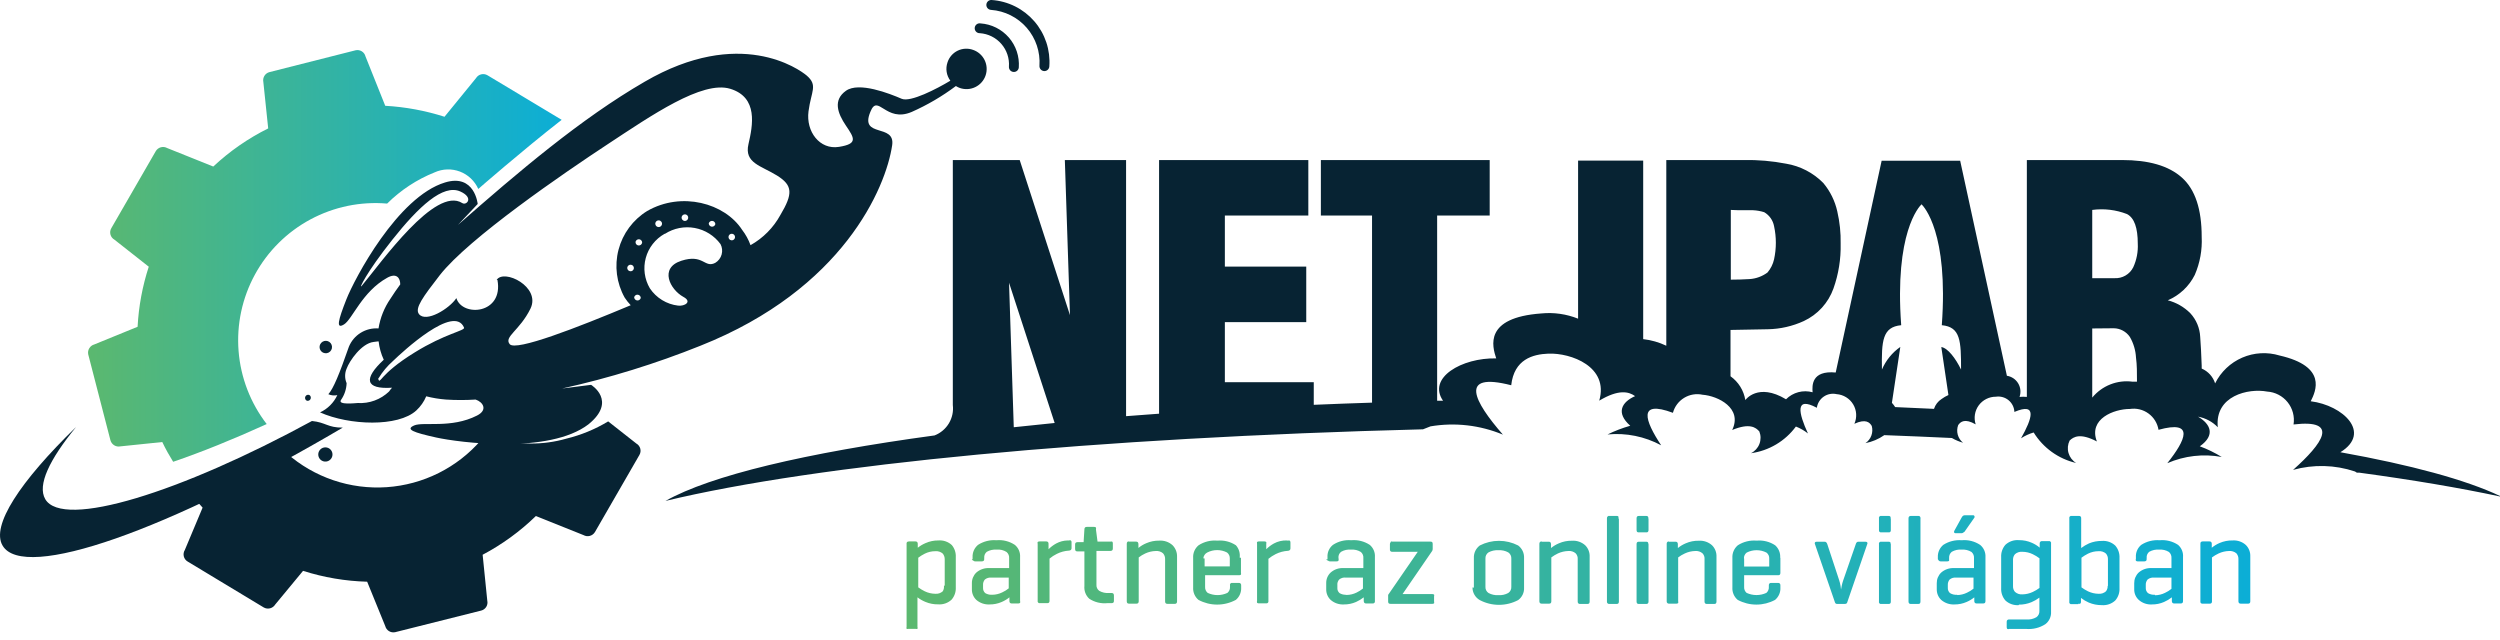
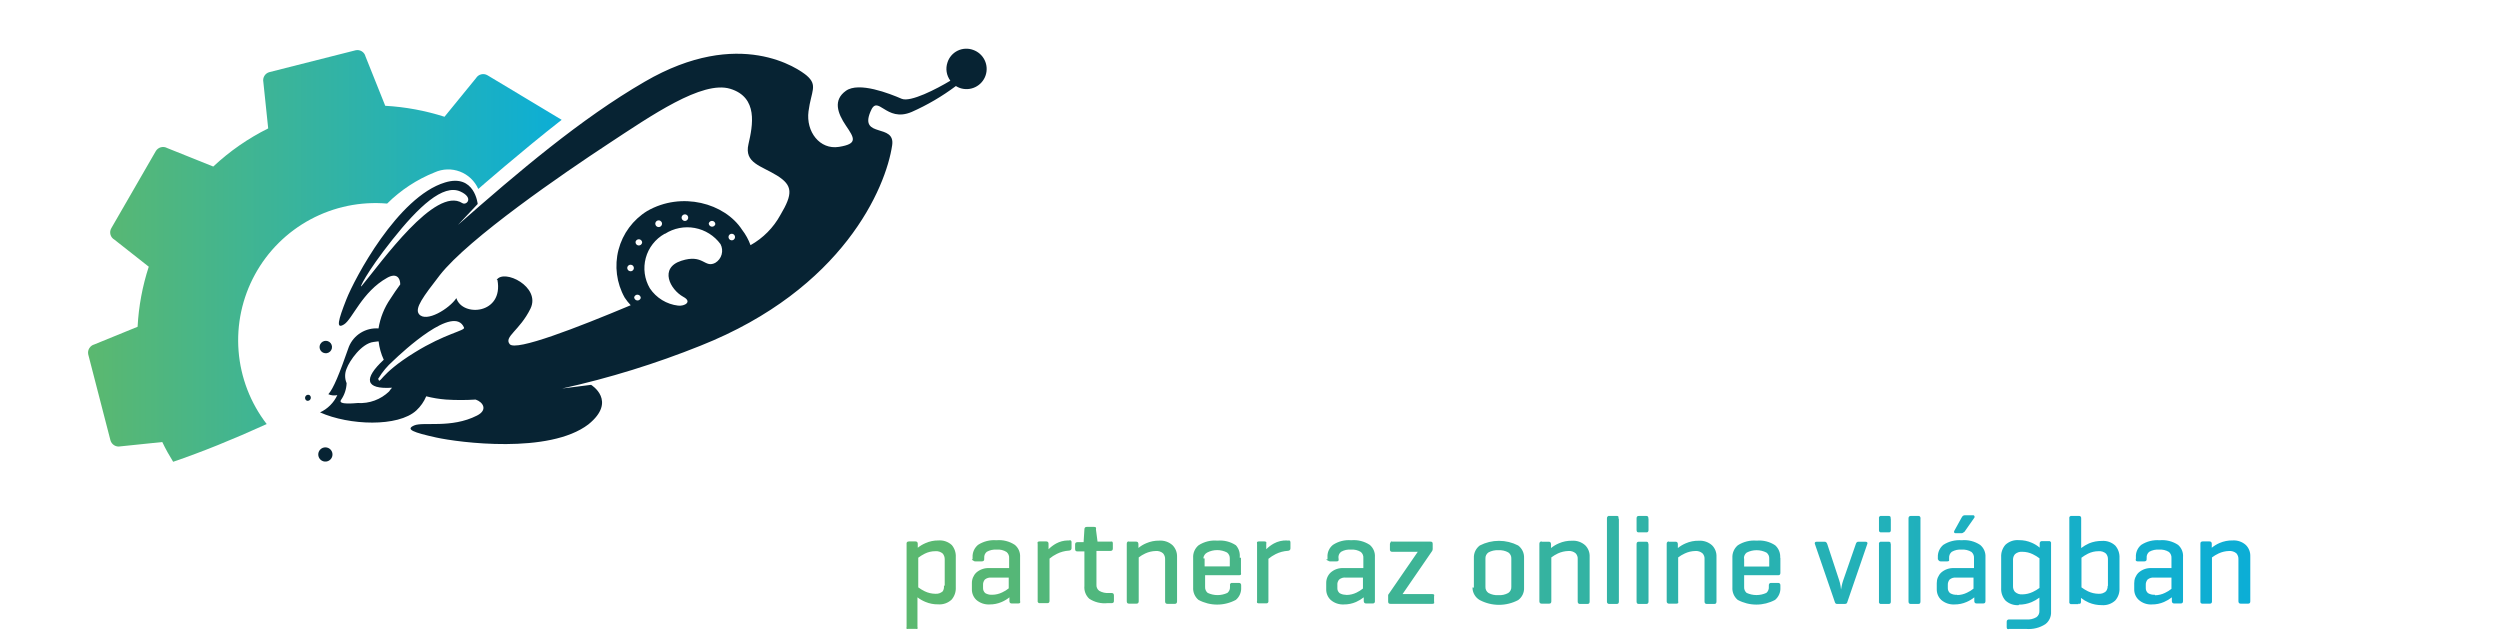
<svg xmlns="http://www.w3.org/2000/svg" width="250" height="64" viewBox="0 0 250 64" fill="none">
-   <path d="M173.081 20.992V27.966C173.7 27.966 174.332 27.946 174.977 27.907C175.616 27.861 176.229 27.635 176.745 27.255C177.071 26.875 177.298 26.42 177.407 25.931C177.644 24.841 177.644 23.712 177.407 22.622C177.353 22.331 177.237 22.055 177.067 21.813C176.896 21.57 176.675 21.368 176.419 21.219C176.054 21.105 175.676 21.039 175.293 21.022C174.859 21.022 174.384 21.022 173.861 21.022L173.081 20.992ZM209.224 20.992V27.818H211.446C211.831 27.839 212.214 27.748 212.547 27.555C212.881 27.362 213.15 27.076 213.323 26.731C213.663 25.993 213.819 25.183 213.778 24.37C213.778 22.78 213.432 21.792 212.701 21.407C211.595 20.978 210.399 20.835 209.224 20.992ZM209.224 32.846V39.76C209.706 39.172 210.33 38.718 211.037 38.44C211.744 38.161 212.511 38.068 213.264 38.17H213.699C213.699 37.281 213.699 36.471 213.6 35.76C213.562 35.033 213.352 34.325 212.987 33.695C212.809 33.431 212.569 33.214 212.289 33.063C212.009 32.911 211.696 32.83 211.377 32.826L209.224 32.846ZM101.377 42.724L105.466 42.299L100.903 28.272L101.377 42.724ZM193.399 40.886C193.53 40.478 193.799 40.129 194.16 39.898C194.372 39.742 194.601 39.61 194.842 39.503L194.13 34.703C194.782 34.801 195.563 35.839 196.106 36.955C196.106 34.08 196.057 32.697 194.18 32.52C194.861 23.264 192.392 20.666 192.155 20.429C191.908 20.666 189.438 23.264 190.12 32.52C188.243 32.697 188.144 34.08 188.194 36.955C188.583 36.044 189.219 35.26 190.031 34.693L189.191 40.284C189.312 40.416 189.421 40.558 189.517 40.709L193.399 40.886ZM250 49.648C245.98 48.789 241.258 47.989 235.934 47.267H235.687L235.499 47.149C233.497 46.477 231.339 46.422 229.306 46.991C232.269 44.353 234.017 41.894 229.355 42.447C229.416 42.055 229.395 41.655 229.293 41.271C229.191 40.888 229.01 40.53 228.762 40.221C228.514 39.911 228.204 39.657 227.852 39.474C227.5 39.291 227.114 39.183 226.718 39.158C224.841 38.802 221.463 39.572 221.779 42.724C221.247 42.173 220.556 41.803 219.803 41.667C221.038 42.388 221.581 43.504 219.981 44.63C220.745 44.913 221.479 45.27 222.174 45.697C220.338 45.358 218.443 45.575 216.731 46.319C218.578 43.998 219.507 41.973 215.852 42.98C215.745 42.326 215.384 41.74 214.848 41.35C214.312 40.959 213.643 40.796 212.987 40.896C211.397 40.896 208.819 41.884 209.688 44.146C208.029 43.277 207.357 43.672 206.962 44.057C206.77 44.445 206.731 44.89 206.852 45.305C206.973 45.72 207.244 46.075 207.614 46.299C206.739 46.096 205.914 45.722 205.185 45.198C204.456 44.674 203.838 44.011 203.366 43.247C202.919 43.379 202.493 43.575 202.102 43.83C203.218 41.854 203.761 40.205 201.44 41.193C201.43 40.967 201.373 40.746 201.272 40.544C201.171 40.343 201.029 40.164 200.855 40.021C200.681 39.877 200.479 39.772 200.261 39.712C200.044 39.652 199.816 39.638 199.593 39.671C199.258 39.669 198.928 39.746 198.629 39.897C198.33 40.047 198.071 40.266 197.873 40.536C197.675 40.806 197.545 41.12 197.492 41.45C197.439 41.78 197.465 42.119 197.568 42.437C196.481 41.815 196.057 42.17 195.82 42.506C195.703 42.814 195.688 43.151 195.775 43.469C195.862 43.786 196.047 44.068 196.304 44.274C195.913 44.163 195.539 44.004 195.187 43.8C192.965 43.692 190.713 43.603 188.431 43.514C187.865 43.91 187.222 44.182 186.544 44.314C186.816 44.13 187.023 43.864 187.137 43.556C187.25 43.248 187.264 42.912 187.176 42.595C186.969 42.239 186.574 41.854 185.438 42.378C185.575 42.068 185.636 41.73 185.615 41.392C185.594 41.054 185.492 40.725 185.317 40.435C185.143 40.145 184.902 39.9 184.613 39.723C184.325 39.545 183.998 39.439 183.66 39.414C183.44 39.364 183.212 39.361 182.99 39.403C182.769 39.446 182.558 39.534 182.373 39.662C182.187 39.79 182.03 39.956 181.911 40.148C181.793 40.34 181.716 40.554 181.684 40.778C179.462 39.592 179.857 41.311 180.795 43.346C180.43 43.057 180.024 42.824 179.59 42.654C179.057 43.377 178.385 43.985 177.613 44.443C176.841 44.901 175.985 45.2 175.096 45.321C175.483 45.131 175.784 44.801 175.94 44.399C176.095 43.996 176.094 43.55 175.935 43.148C175.58 42.733 174.948 42.279 173.219 43C174.276 40.807 171.796 39.592 170.256 39.474C169.624 39.337 168.964 39.449 168.413 39.786C167.861 40.122 167.46 40.657 167.292 41.281C163.736 39.958 164.487 42.062 166.117 44.531C164.476 43.645 162.609 43.267 160.753 43.445C161.483 43.088 162.243 42.797 163.025 42.575C161.553 41.272 162.175 40.205 163.509 39.612C162.877 39.158 161.869 38.901 159.923 40.066C160.911 36.668 157.098 35.276 154.836 35.364C153.285 35.424 151.408 35.928 151.122 38.525C145.808 37.162 147.388 40.136 150.292 43.464C148.005 42.511 145.495 42.223 143.052 42.635L142.301 42.931C109.506 43.771 81.779 46.428 66.547 50.093C71.071 47.544 80.564 45.292 93.455 43.543C94.054 43.311 94.559 42.886 94.889 42.335C95.22 41.784 95.359 41.139 95.282 40.501V16.004H101.97L106.997 31.512L106.484 16.004H112.608V41.617L115.907 41.37V16.004H130.833V21.555H122.486V26.662H130.625V32.214H122.486V38.219H131.376V40.481C133.292 40.402 135.238 40.323 137.204 40.264V21.555H132.087V16.004H148.969V21.555H143.714V40.076H144.306C142.706 37.775 146.193 35.76 149.621 35.839C149.225 34.633 148.366 31.759 154.135 31.344C155.384 31.221 156.644 31.401 157.809 31.868V16.063H164.319V33.913C165.121 34.003 165.902 34.227 166.63 34.574V16.004H174.365C175.789 15.976 177.213 16.099 178.612 16.369C180.022 16.604 181.322 17.278 182.326 18.296C183.016 19.117 183.497 20.093 183.729 21.14C183.974 22.199 184.087 23.284 184.065 24.37C184.1 25.897 183.855 27.416 183.344 28.855C183.089 29.566 182.696 30.219 182.188 30.777C181.679 31.334 181.065 31.786 180.38 32.105C179.251 32.623 178.027 32.902 176.785 32.925L173.051 32.994V37.627C173.443 37.906 173.776 38.26 174.031 38.668C174.285 39.077 174.456 39.532 174.533 40.007C174.533 40.007 175.777 38.229 178.602 39.928C178.943 39.586 179.369 39.34 179.836 39.217C180.303 39.093 180.794 39.097 181.26 39.227C181.21 38.575 181.131 37.024 183.571 37.251L188.164 16.073H196.017L200.689 37.577C200.922 37.613 201.143 37.7 201.339 37.831C201.534 37.963 201.697 38.135 201.818 38.337C201.939 38.539 202.014 38.765 202.037 38.999C202.06 39.233 202.032 39.469 201.954 39.691C202.197 39.666 202.442 39.666 202.685 39.691V16.004H212.197C214.864 16.004 216.86 16.567 218.193 17.762C219.527 18.957 220.169 20.933 220.169 23.689C220.233 24.993 219.996 26.294 219.477 27.492C218.908 28.631 217.952 29.53 216.78 30.03C217.633 30.253 218.411 30.7 219.033 31.324C219.629 31.971 219.979 32.807 220.02 33.685C220.08 34.469 220.129 35.427 220.169 36.56V36.856C220.486 36.992 220.77 37.195 221.002 37.45C221.234 37.706 221.408 38.009 221.512 38.338C222.083 37.185 223.045 36.272 224.226 35.762C225.407 35.252 226.731 35.178 227.962 35.552C232.733 36.649 231.587 39.108 231.074 40.126C234.304 40.531 237.198 43.277 234.037 45.223C241.12 46.497 246.572 47.979 250 49.599V49.648Z" fill="#072333" />
  <path d="M220.277 54.142H220.939C220.971 54.138 221.004 54.142 221.035 54.152C221.065 54.162 221.094 54.179 221.117 54.202C221.138 54.226 221.155 54.254 221.165 54.284C221.175 54.315 221.179 54.347 221.176 54.379V54.775C221.412 54.58 221.675 54.42 221.957 54.3C222.368 54.122 222.812 54.035 223.26 54.044C223.5 54.028 223.741 54.059 223.968 54.137C224.195 54.215 224.405 54.338 224.584 54.498C224.734 54.648 224.851 54.827 224.927 55.024C225.004 55.221 225.038 55.432 225.029 55.644V60.118C225.037 60.185 225.02 60.252 224.979 60.306C224.956 60.329 224.928 60.346 224.897 60.356C224.866 60.366 224.834 60.369 224.801 60.365H224.08C224.048 60.369 224.016 60.365 223.985 60.355C223.954 60.345 223.926 60.328 223.902 60.306C223.88 60.281 223.864 60.251 223.853 60.218C223.843 60.186 223.84 60.152 223.843 60.118V55.93C223.856 55.71 223.781 55.493 223.636 55.328C223.43 55.161 223.169 55.08 222.905 55.1C222.542 55.109 222.186 55.193 221.858 55.347C221.624 55.457 221.403 55.589 221.196 55.742V60.118C221.203 60.151 221.202 60.185 221.193 60.218C221.185 60.251 221.169 60.281 221.147 60.306C221.125 60.328 221.098 60.344 221.069 60.355C221.04 60.365 221.009 60.369 220.979 60.365H220.277C220.244 60.374 220.208 60.373 220.175 60.363C220.142 60.354 220.111 60.336 220.087 60.31C220.063 60.285 220.046 60.255 220.038 60.221C220.03 60.187 220.031 60.152 220.04 60.118V54.379C220.036 54.348 220.038 54.316 220.047 54.285C220.055 54.255 220.07 54.226 220.09 54.202C220.115 54.179 220.145 54.163 220.177 54.153C220.21 54.142 220.244 54.139 220.277 54.142ZM90.877 54.142H91.538C91.571 54.138 91.603 54.142 91.634 54.152C91.665 54.162 91.693 54.179 91.716 54.202C91.739 54.227 91.755 54.257 91.765 54.289C91.776 54.322 91.779 54.356 91.776 54.389V54.775C92.013 54.584 92.276 54.428 92.556 54.31C92.96 54.13 93.398 54.039 93.84 54.044C94.084 54.024 94.329 54.055 94.561 54.135C94.792 54.215 95.004 54.342 95.183 54.508C95.462 54.845 95.603 55.276 95.579 55.713V58.736C95.603 59.187 95.451 59.63 95.154 59.97C94.974 60.136 94.762 60.263 94.531 60.343C94.3 60.423 94.054 60.454 93.81 60.435C93.373 60.442 92.939 60.358 92.536 60.188C92.254 60.071 91.988 59.919 91.746 59.733V62.697C91.77 62.757 91.77 62.824 91.746 62.884C91.688 62.904 91.626 62.904 91.568 62.884H90.847C90.786 62.904 90.72 62.904 90.659 62.884C90.636 62.824 90.636 62.757 90.659 62.697V54.399C90.65 54.366 90.649 54.331 90.657 54.297C90.665 54.263 90.683 54.232 90.707 54.207C90.731 54.182 90.761 54.164 90.794 54.154C90.827 54.145 90.863 54.144 90.896 54.152L90.877 54.142ZM94.472 58.568V55.93C94.476 55.722 94.406 55.519 94.275 55.357C94.174 55.27 94.056 55.203 93.929 55.163C93.801 55.122 93.667 55.108 93.534 55.12C93.167 55.119 92.805 55.204 92.477 55.367C92.247 55.481 92.029 55.617 91.825 55.772V58.736C92.03 58.887 92.248 59.019 92.477 59.131C92.807 59.29 93.168 59.374 93.534 59.378C93.668 59.389 93.802 59.373 93.93 59.331C94.057 59.288 94.174 59.22 94.275 59.131C94.378 58.962 94.42 58.763 94.393 58.568H94.472ZM97.258 55.92V55.713C97.248 55.481 97.292 55.249 97.386 55.037C97.481 54.825 97.623 54.637 97.801 54.488C98.346 54.136 98.992 53.973 99.638 54.024C100.289 53.963 100.941 54.127 101.486 54.488C101.664 54.636 101.804 54.824 101.895 55.037C101.986 55.25 102.025 55.482 102.009 55.713V60.099C102.029 60.16 102.029 60.225 102.009 60.286C101.985 60.308 101.957 60.324 101.926 60.334C101.896 60.344 101.863 60.348 101.831 60.346H101.179C101.147 60.35 101.114 60.346 101.084 60.336C101.053 60.326 101.025 60.309 101.002 60.286C100.979 60.261 100.963 60.231 100.952 60.199C100.942 60.166 100.939 60.132 100.942 60.099V59.733C100.708 59.923 100.449 60.079 100.172 60.197C99.789 60.364 99.375 60.449 98.957 60.444C98.473 60.47 97.999 60.307 97.633 59.99C97.49 59.854 97.376 59.69 97.3 59.508C97.223 59.326 97.185 59.13 97.189 58.933V58.321C97.185 58.124 97.222 57.929 97.297 57.747C97.372 57.566 97.483 57.401 97.623 57.264C97.984 56.944 98.456 56.781 98.937 56.809H100.913V55.822C100.923 55.705 100.905 55.587 100.86 55.479C100.815 55.371 100.745 55.275 100.656 55.199C100.362 55.012 100.015 54.929 99.668 54.962C99.324 54.934 98.98 55.01 98.68 55.179C98.591 55.251 98.521 55.343 98.476 55.448C98.431 55.554 98.413 55.668 98.423 55.782C98.423 55.97 98.423 56.029 98.364 56.078C98.339 56.101 98.309 56.117 98.276 56.127C98.244 56.138 98.21 56.141 98.176 56.138H97.525C97.494 56.141 97.463 56.137 97.434 56.127C97.405 56.117 97.378 56.1 97.357 56.078C97.318 56.066 97.282 56.045 97.251 56.018C97.221 55.991 97.196 55.958 97.179 55.92H97.258ZM99.233 59.476C99.576 59.472 99.914 59.391 100.221 59.239C100.455 59.133 100.674 58.997 100.873 58.834V57.758H99.135C98.9 57.735 98.666 57.806 98.483 57.955C98.354 58.113 98.29 58.315 98.305 58.518V58.775C98.298 58.875 98.314 58.975 98.351 59.067C98.389 59.16 98.448 59.242 98.522 59.309C98.698 59.415 98.899 59.473 99.105 59.476H99.233ZM106.899 54.044C106.959 54.02 107.026 54.02 107.086 54.044C107.112 54.067 107.132 54.096 107.144 54.129C107.156 54.162 107.16 54.197 107.155 54.231V54.804C107.16 54.839 107.156 54.874 107.144 54.906C107.132 54.939 107.112 54.968 107.086 54.992C107.034 55.036 106.967 55.06 106.899 55.061C106.476 55.086 106.062 55.197 105.684 55.387C105.422 55.515 105.176 55.674 104.953 55.861V60.069C104.961 60.136 104.944 60.203 104.903 60.257C104.881 60.279 104.855 60.295 104.826 60.305C104.797 60.316 104.766 60.319 104.735 60.316H104.004C103.971 60.324 103.935 60.324 103.902 60.314C103.869 60.304 103.839 60.286 103.815 60.261C103.791 60.236 103.773 60.205 103.765 60.171C103.757 60.138 103.758 60.102 103.767 60.069V54.379C103.744 54.322 103.744 54.259 103.767 54.202C103.793 54.179 103.823 54.163 103.855 54.153C103.887 54.142 103.921 54.139 103.955 54.142H104.617C104.649 54.138 104.682 54.142 104.712 54.152C104.743 54.162 104.771 54.179 104.795 54.202C104.816 54.226 104.832 54.254 104.843 54.284C104.853 54.315 104.857 54.347 104.854 54.379V54.923C105.08 54.697 105.336 54.505 105.615 54.35C105.97 54.157 106.366 54.053 106.77 54.044H106.899ZM109.753 54.162H111.047C111.105 54.144 111.167 54.144 111.225 54.162C111.247 54.186 111.263 54.214 111.273 54.245C111.283 54.275 111.287 54.308 111.284 54.34V54.844C111.288 54.877 111.285 54.911 111.274 54.944C111.264 54.976 111.247 55.006 111.225 55.031C111.201 55.053 111.173 55.069 111.142 55.079C111.112 55.09 111.079 55.093 111.047 55.091H109.645V58.469C109.635 58.586 109.655 58.704 109.704 58.811C109.752 58.918 109.827 59.011 109.921 59.081C110.22 59.254 110.565 59.329 110.909 59.299H111.146C111.18 59.295 111.214 59.298 111.246 59.309C111.278 59.319 111.308 59.336 111.334 59.358C111.378 59.414 111.4 59.484 111.393 59.555V60.079C111.397 60.113 111.393 60.147 111.383 60.179C111.373 60.211 111.356 60.241 111.334 60.267C111.278 60.303 111.212 60.32 111.146 60.316H110.731C110.096 60.38 109.457 60.223 108.924 59.871C108.751 59.711 108.617 59.512 108.533 59.291C108.449 59.07 108.417 58.833 108.44 58.597V55.14H107.748C107.714 55.144 107.68 55.14 107.648 55.13C107.616 55.12 107.586 55.103 107.56 55.081C107.524 55.025 107.507 54.959 107.511 54.893V54.449C107.506 54.388 107.524 54.329 107.56 54.281C107.613 54.236 107.679 54.212 107.748 54.212H108.361L108.44 52.947C108.435 52.876 108.456 52.806 108.499 52.749C108.523 52.728 108.551 52.712 108.582 52.702C108.612 52.691 108.645 52.688 108.677 52.69H109.418C109.45 52.688 109.482 52.691 109.513 52.702C109.543 52.712 109.571 52.728 109.595 52.749C109.613 52.814 109.613 52.883 109.595 52.947L109.753 54.162ZM112.934 54.162H113.596C113.63 54.159 113.664 54.162 113.696 54.172C113.728 54.182 113.758 54.199 113.784 54.221C113.818 54.275 113.838 54.336 113.843 54.399V54.794C114.081 54.597 114.347 54.437 114.633 54.32C115.041 54.143 115.482 54.055 115.927 54.063C116.167 54.046 116.408 54.078 116.635 54.156C116.863 54.234 117.072 54.357 117.251 54.518C117.4 54.668 117.517 54.847 117.595 55.044C117.673 55.241 117.711 55.452 117.705 55.663V60.138C117.709 60.172 117.705 60.206 117.695 60.238C117.685 60.27 117.668 60.3 117.646 60.326C117.624 60.348 117.598 60.364 117.569 60.374C117.539 60.385 117.509 60.388 117.478 60.385H116.747C116.715 60.388 116.682 60.384 116.652 60.374C116.621 60.364 116.593 60.347 116.569 60.326C116.547 60.3 116.53 60.27 116.52 60.238C116.51 60.206 116.506 60.172 116.51 60.138V55.93C116.523 55.71 116.448 55.493 116.302 55.328C116.203 55.244 116.088 55.181 115.964 55.142C115.841 55.103 115.711 55.089 115.581 55.1C115.216 55.109 114.856 55.193 114.524 55.347C114.293 55.454 114.074 55.587 113.872 55.742V60.118C113.876 60.152 113.873 60.186 113.862 60.218C113.852 60.251 113.835 60.281 113.813 60.306C113.791 60.328 113.765 60.344 113.736 60.355C113.707 60.365 113.676 60.369 113.645 60.365H112.914C112.881 60.369 112.847 60.365 112.814 60.355C112.782 60.345 112.752 60.328 112.727 60.306C112.69 60.251 112.673 60.185 112.677 60.118V54.379C112.674 54.316 112.692 54.254 112.727 54.202C112.749 54.177 112.776 54.157 112.806 54.142L112.934 54.162ZM124.096 55.782V57.293C124.113 57.348 124.113 57.407 124.096 57.461C124.074 57.483 124.047 57.499 124.018 57.509C123.99 57.519 123.959 57.523 123.928 57.521H120.51V58.676C120.501 58.791 120.519 58.907 120.564 59.014C120.609 59.12 120.678 59.215 120.767 59.289C121.076 59.434 121.414 59.509 121.755 59.509C122.097 59.509 122.434 59.434 122.743 59.289C122.832 59.215 122.901 59.12 122.946 59.014C122.991 58.907 123.009 58.791 123 58.676V58.538C122.99 58.505 122.989 58.469 122.997 58.436C123.006 58.402 123.023 58.371 123.047 58.346C123.071 58.321 123.101 58.303 123.134 58.293C123.168 58.283 123.203 58.283 123.237 58.291H123.879C123.911 58.288 123.943 58.292 123.974 58.302C124.004 58.313 124.033 58.329 124.057 58.35C124.079 58.376 124.096 58.406 124.106 58.438C124.116 58.47 124.119 58.504 124.116 58.538V58.745C124.131 58.98 124.09 59.215 123.997 59.431C123.905 59.648 123.763 59.839 123.582 59.99C123.008 60.298 122.367 60.459 121.716 60.459C121.064 60.459 120.423 60.298 119.849 59.99C119.668 59.839 119.526 59.648 119.434 59.431C119.341 59.215 119.3 58.98 119.315 58.745V55.782C119.301 55.545 119.342 55.308 119.437 55.09C119.531 54.872 119.676 54.679 119.858 54.528C120.417 54.165 121.082 54.002 121.745 54.063C122.396 54.004 123.047 54.168 123.592 54.528C123.74 54.694 123.85 54.891 123.915 55.104C123.979 55.317 123.997 55.542 123.968 55.762L124.096 55.782ZM120.461 55.851V56.641H122.98V55.851C122.985 55.736 122.963 55.621 122.915 55.516C122.867 55.411 122.794 55.32 122.703 55.249C122.398 55.091 122.059 55.009 121.716 55.009C121.372 55.009 121.033 55.091 120.728 55.249C120.618 55.304 120.523 55.386 120.454 55.489C120.385 55.591 120.343 55.709 120.333 55.831L120.461 55.851ZM128.798 54.063C128.855 54.04 128.919 54.04 128.976 54.063C129.001 54.087 129.021 54.116 129.033 54.149C129.045 54.181 129.049 54.216 129.045 54.251V54.824C129.049 54.858 129.045 54.894 129.033 54.926C129.021 54.959 129.001 54.988 128.976 55.012C128.926 55.054 128.863 55.078 128.798 55.081C128.372 55.106 127.955 55.217 127.573 55.407C127.313 55.537 127.068 55.696 126.842 55.881V60.089C126.849 60.122 126.848 60.156 126.84 60.188C126.831 60.221 126.815 60.251 126.793 60.276C126.771 60.298 126.745 60.315 126.715 60.325C126.686 60.335 126.655 60.339 126.625 60.336H125.894C125.86 60.339 125.826 60.336 125.794 60.326C125.762 60.316 125.732 60.299 125.706 60.276C125.687 60.215 125.687 60.15 125.706 60.089V54.379C125.688 54.322 125.688 54.26 125.706 54.202C125.732 54.179 125.762 54.163 125.794 54.153C125.826 54.142 125.86 54.139 125.894 54.142H126.437C126.471 54.139 126.505 54.142 126.537 54.153C126.569 54.163 126.599 54.179 126.625 54.202C126.643 54.26 126.643 54.322 126.625 54.379V54.923C126.851 54.697 127.107 54.505 127.385 54.35C127.779 54.137 128.222 54.032 128.67 54.044L128.798 54.063ZM132.749 55.94V55.713C132.735 55.48 132.776 55.247 132.871 55.034C132.966 54.821 133.11 54.634 133.292 54.488C133.832 54.132 134.476 53.968 135.12 54.024C135.774 53.964 136.428 54.128 136.977 54.488C137.153 54.637 137.292 54.826 137.381 55.039C137.47 55.252 137.508 55.483 137.491 55.713V60.099C137.497 60.132 137.497 60.166 137.488 60.198C137.479 60.231 137.463 60.261 137.441 60.286C137.419 60.308 137.393 60.325 137.364 60.335C137.335 60.345 137.304 60.349 137.273 60.346H136.621C136.588 60.349 136.554 60.346 136.521 60.336C136.489 60.325 136.459 60.309 136.434 60.286C136.397 60.23 136.377 60.165 136.374 60.099V59.733C136.137 59.918 135.878 60.074 135.604 60.197C135.221 60.364 134.807 60.449 134.389 60.444C133.905 60.472 133.43 60.309 133.065 59.99C132.922 59.854 132.808 59.69 132.732 59.508C132.655 59.326 132.617 59.13 132.621 58.933V58.321C132.616 58.124 132.652 57.928 132.726 57.746C132.801 57.564 132.913 57.4 133.055 57.264C133.231 57.105 133.437 56.983 133.661 56.905C133.885 56.827 134.123 56.794 134.359 56.809H136.335V55.822C136.347 55.706 136.331 55.588 136.288 55.48C136.245 55.372 136.176 55.275 136.088 55.199C135.793 55.016 135.446 54.933 135.1 54.962C134.756 54.93 134.411 55.006 134.112 55.179C134.02 55.249 133.947 55.34 133.9 55.446C133.853 55.551 133.835 55.667 133.846 55.782C133.874 55.879 133.874 55.982 133.846 56.078C133.82 56.101 133.79 56.117 133.758 56.127C133.726 56.138 133.692 56.141 133.658 56.138H133.006C132.974 56.14 132.942 56.136 132.911 56.126C132.88 56.116 132.852 56.1 132.828 56.078C132.738 56.055 132.661 55.999 132.611 55.92L132.749 55.94ZM134.665 59.496C135.008 59.491 135.346 59.41 135.653 59.259C135.883 59.15 136.098 59.014 136.295 58.854V57.758H134.567C134.45 57.745 134.333 57.756 134.221 57.79C134.109 57.824 134.005 57.88 133.915 57.955C133.847 58.031 133.796 58.121 133.766 58.218C133.735 58.315 133.725 58.417 133.737 58.518V58.775C133.727 58.875 133.742 58.975 133.78 59.068C133.818 59.161 133.878 59.244 133.954 59.309C134.127 59.414 134.325 59.472 134.527 59.476L134.665 59.496ZM139.239 54.162H143.032C143.099 54.153 143.166 54.171 143.22 54.212C143.256 54.267 143.273 54.333 143.269 54.399V54.903C143.267 54.968 143.25 55.033 143.22 55.091L140.256 59.407H143.22C143.286 59.404 143.351 59.422 143.407 59.457C143.429 59.514 143.429 59.577 143.407 59.634V60.148C143.427 60.209 143.427 60.275 143.407 60.336C143.351 60.371 143.286 60.388 143.22 60.385H139.051C138.988 60.388 138.926 60.371 138.873 60.336C138.851 60.31 138.834 60.28 138.824 60.248C138.814 60.216 138.811 60.182 138.814 60.148V59.664V59.486L141.778 55.179H139.229C139.197 55.185 139.164 55.182 139.133 55.172C139.102 55.162 139.073 55.144 139.05 55.121C139.027 55.098 139.01 55.07 139 55.039C138.99 55.008 138.987 54.975 138.992 54.942V54.429C138.988 54.395 138.992 54.361 139.002 54.329C139.012 54.297 139.029 54.267 139.051 54.241C139.06 54.205 139.077 54.171 139.101 54.142L139.239 54.162ZM147.388 58.765V55.802C147.376 55.56 147.424 55.319 147.527 55.1C147.631 54.882 147.787 54.692 147.981 54.547C148.574 54.242 149.231 54.083 149.897 54.083C150.564 54.083 151.221 54.242 151.814 54.547C152.008 54.692 152.164 54.882 152.267 55.1C152.37 55.319 152.418 55.56 152.406 55.802V58.765C152.419 59.006 152.372 59.245 152.268 59.463C152.165 59.68 152.008 59.868 151.814 60.01C151.223 60.321 150.565 60.484 149.897 60.484C149.229 60.484 148.572 60.321 147.981 60.01C147.758 59.883 147.572 59.699 147.444 59.477C147.315 59.255 147.248 59.002 147.25 58.745L147.388 58.765ZM151.132 58.676V55.861C151.14 55.74 151.116 55.618 151.062 55.509C151.009 55.4 150.927 55.306 150.826 55.239C150.524 55.074 150.181 54.998 149.838 55.022C149.495 55 149.153 55.075 148.85 55.239C148.749 55.306 148.667 55.4 148.613 55.509C148.56 55.618 148.536 55.74 148.544 55.861V58.676C148.536 58.798 148.56 58.919 148.613 59.029C148.667 59.138 148.749 59.231 148.85 59.299C149.153 59.462 149.495 59.537 149.838 59.516C150.181 59.539 150.524 59.464 150.826 59.299C150.927 59.231 151.009 59.138 151.062 59.029C151.116 58.919 151.14 58.798 151.132 58.676ZM154.194 54.172H154.866C154.898 54.168 154.931 54.171 154.961 54.181C154.992 54.192 155.02 54.209 155.044 54.231C155.078 54.285 155.098 54.346 155.103 54.409V54.804C155.342 54.609 155.608 54.45 155.893 54.33C156.304 54.152 156.749 54.064 157.197 54.073C157.437 54.057 157.677 54.089 157.905 54.167C158.132 54.245 158.341 54.368 158.521 54.528C158.67 54.677 158.787 54.856 158.864 55.054C158.94 55.251 158.975 55.462 158.965 55.673V60.148C158.969 60.214 158.952 60.28 158.916 60.336C158.892 60.357 158.863 60.373 158.833 60.384C158.802 60.394 158.77 60.398 158.738 60.395H158.007C157.975 60.398 157.943 60.394 157.912 60.384C157.881 60.373 157.853 60.357 157.829 60.336C157.807 60.31 157.79 60.28 157.78 60.248C157.77 60.216 157.766 60.182 157.77 60.148V55.93C157.781 55.821 157.768 55.71 157.732 55.606C157.696 55.502 157.639 55.407 157.562 55.328C157.463 55.244 157.348 55.181 157.224 55.142C157.101 55.103 156.971 55.089 156.841 55.1C156.476 55.109 156.116 55.193 155.784 55.347C155.554 55.456 155.336 55.589 155.132 55.742V60.118C155.137 60.185 155.119 60.251 155.083 60.306C155.059 60.328 155.031 60.344 155 60.354C154.97 60.364 154.937 60.368 154.905 60.365H154.174C154.142 60.369 154.11 60.365 154.079 60.355C154.048 60.345 154.02 60.328 153.997 60.306C153.974 60.281 153.958 60.251 153.947 60.218C153.937 60.186 153.934 60.152 153.937 60.118V54.379C153.935 54.347 153.938 54.315 153.949 54.284C153.959 54.254 153.975 54.226 153.997 54.202C154.037 54.165 154.09 54.144 154.145 54.142L154.194 54.172ZM161.889 51.87V60.148C161.893 60.214 161.876 60.28 161.84 60.336C161.816 60.357 161.787 60.373 161.757 60.384C161.726 60.394 161.694 60.398 161.662 60.395H160.941C160.907 60.4 160.873 60.397 160.841 60.386C160.808 60.376 160.779 60.358 160.755 60.334C160.731 60.31 160.713 60.281 160.702 60.248C160.692 60.216 160.689 60.182 160.694 60.148V51.841C160.69 51.807 160.694 51.773 160.704 51.741C160.714 51.709 160.731 51.679 160.753 51.653C160.776 51.627 160.805 51.607 160.838 51.597C160.872 51.586 160.907 51.585 160.941 51.594H161.662C161.694 51.586 161.728 51.588 161.759 51.598C161.791 51.609 161.818 51.628 161.84 51.653C161.859 51.714 161.859 51.78 161.84 51.841L161.889 51.87ZM164.852 54.419V60.148C164.856 60.182 164.852 60.216 164.842 60.248C164.832 60.28 164.815 60.31 164.793 60.336C164.771 60.358 164.745 60.374 164.716 60.384C164.687 60.395 164.656 60.398 164.625 60.395H163.894C163.861 60.399 163.826 60.395 163.794 60.385C163.762 60.375 163.732 60.358 163.706 60.336C163.67 60.28 163.653 60.214 163.657 60.148V54.419C163.653 54.353 163.67 54.287 163.706 54.231C163.732 54.209 163.762 54.192 163.794 54.182C163.826 54.172 163.861 54.168 163.894 54.172H164.625C164.656 54.169 164.687 54.172 164.716 54.183C164.745 54.193 164.771 54.209 164.793 54.231C164.824 54.278 164.838 54.334 164.833 54.389L164.852 54.419ZM164.852 51.87V52.996C164.856 53.03 164.852 53.064 164.842 53.096C164.832 53.129 164.815 53.159 164.793 53.184C164.772 53.206 164.745 53.222 164.716 53.231C164.686 53.24 164.655 53.24 164.625 53.234H163.894C163.861 53.24 163.827 53.24 163.795 53.231C163.762 53.222 163.732 53.206 163.706 53.184C163.67 53.129 163.653 53.063 163.657 52.996V51.841C163.653 51.775 163.67 51.709 163.706 51.653C163.732 51.631 163.762 51.614 163.794 51.604C163.826 51.594 163.861 51.59 163.894 51.594H164.625C164.656 51.591 164.687 51.594 164.716 51.605C164.745 51.615 164.771 51.631 164.793 51.653C164.812 51.68 164.825 51.711 164.832 51.743C164.839 51.775 164.839 51.808 164.833 51.841L164.852 51.87ZM166.887 54.172H167.549C167.581 54.168 167.614 54.171 167.645 54.181C167.675 54.192 167.703 54.209 167.727 54.231C167.765 54.282 167.786 54.345 167.786 54.409V54.804C168.026 54.609 168.292 54.45 168.576 54.33C168.987 54.152 169.432 54.064 169.88 54.073C170.12 54.057 170.36 54.089 170.588 54.167C170.815 54.245 171.024 54.368 171.204 54.528C171.354 54.677 171.47 54.856 171.547 55.054C171.623 55.251 171.658 55.462 171.648 55.673V60.148C171.653 60.214 171.635 60.28 171.599 60.336C171.575 60.357 171.547 60.373 171.516 60.384C171.486 60.394 171.453 60.398 171.421 60.395H170.69C170.658 60.398 170.626 60.394 170.595 60.384C170.565 60.373 170.536 60.357 170.512 60.336C170.49 60.31 170.473 60.28 170.463 60.248C170.453 60.216 170.45 60.182 170.453 60.148V55.93C170.464 55.821 170.451 55.71 170.416 55.606C170.38 55.502 170.322 55.407 170.246 55.328C170.146 55.244 170.031 55.181 169.908 55.142C169.784 55.103 169.654 55.089 169.525 55.1C169.162 55.108 168.805 55.192 168.478 55.347C168.243 55.454 168.021 55.587 167.816 55.742V60.118C167.835 60.179 167.835 60.245 167.816 60.306C167.792 60.328 167.763 60.344 167.733 60.354C167.702 60.364 167.67 60.368 167.638 60.365H166.917C166.883 60.37 166.849 60.367 166.817 60.357C166.784 60.346 166.755 60.328 166.731 60.304C166.707 60.28 166.689 60.251 166.678 60.219C166.668 60.186 166.665 60.152 166.67 60.118V54.379C166.667 54.347 166.671 54.315 166.681 54.284C166.691 54.254 166.708 54.226 166.729 54.202C166.768 54.168 166.816 54.147 166.867 54.142L166.887 54.172ZM178.039 55.792V57.293C178.041 57.353 178.024 57.412 177.99 57.461C177.97 57.482 177.945 57.498 177.918 57.509C177.89 57.519 177.861 57.523 177.832 57.521H174.414V58.676C174.404 58.791 174.42 58.906 174.463 59.012C174.506 59.119 174.574 59.214 174.661 59.289C174.971 59.432 175.308 59.506 175.649 59.506C175.99 59.506 176.327 59.432 176.637 59.289C176.724 59.214 176.791 59.119 176.834 59.012C176.877 58.906 176.894 58.791 176.884 58.676V58.538C176.88 58.504 176.884 58.47 176.894 58.438C176.904 58.406 176.921 58.376 176.943 58.35C176.966 58.328 176.994 58.311 177.025 58.3C177.056 58.29 177.089 58.287 177.121 58.291H177.802C177.834 58.288 177.867 58.292 177.897 58.302C177.928 58.313 177.956 58.329 177.98 58.35C178.002 58.376 178.019 58.406 178.029 58.438C178.039 58.47 178.043 58.504 178.039 58.538V58.745C178.054 58.98 178.014 59.215 177.921 59.431C177.828 59.648 177.686 59.839 177.506 59.99C176.932 60.298 176.29 60.459 175.639 60.459C174.988 60.459 174.346 60.298 173.772 59.99C173.592 59.839 173.45 59.648 173.357 59.431C173.264 59.215 173.224 58.98 173.239 58.745V55.782C173.227 55.545 173.269 55.309 173.364 55.091C173.458 54.874 173.601 54.681 173.782 54.528C174.342 54.169 175.006 54.005 175.669 54.063C176.319 54.003 176.971 54.167 177.516 54.528C177.688 54.682 177.823 54.873 177.91 55.087C177.997 55.301 178.035 55.532 178.02 55.762L178.039 55.792ZM174.414 55.861V56.651H176.923V55.861C176.931 55.745 176.91 55.63 176.862 55.525C176.813 55.419 176.739 55.328 176.647 55.258C176.341 55.101 176.002 55.019 175.659 55.019C175.315 55.019 174.976 55.101 174.671 55.258C174.582 55.324 174.51 55.411 174.462 55.511C174.414 55.611 174.39 55.721 174.394 55.831L174.414 55.861ZM184.579 60.395H183.729C183.669 60.4 183.609 60.382 183.561 60.346C183.516 60.295 183.485 60.234 183.472 60.168L181.497 54.419C181.481 54.39 181.473 54.358 181.473 54.325C181.473 54.292 181.481 54.26 181.497 54.231C181.549 54.188 181.616 54.167 181.684 54.172H182.455C182.488 54.168 182.521 54.173 182.552 54.185C182.583 54.197 182.611 54.216 182.633 54.241C182.677 54.293 182.711 54.353 182.731 54.419L183.917 58.024C183.977 58.208 184.023 58.397 184.055 58.587L184.104 58.953L184.174 58.578C184.21 58.393 184.259 58.212 184.322 58.034L185.576 54.419C185.593 54.354 185.624 54.294 185.665 54.241C185.687 54.216 185.715 54.197 185.746 54.185C185.777 54.173 185.81 54.168 185.843 54.172H186.534C186.602 54.167 186.669 54.188 186.722 54.231C186.74 54.259 186.749 54.292 186.749 54.325C186.749 54.358 186.74 54.391 186.722 54.419L184.746 60.168C184.732 60.232 184.705 60.292 184.667 60.346C184.633 60.36 184.596 60.367 184.559 60.365L184.579 60.395ZM189.083 54.419V60.148C189.092 60.215 189.074 60.282 189.033 60.336C189.01 60.358 188.982 60.375 188.951 60.386C188.921 60.396 188.888 60.399 188.856 60.395H188.135C188.101 60.403 188.066 60.403 188.032 60.393C187.999 60.383 187.969 60.365 187.945 60.34C187.921 60.315 187.904 60.284 187.895 60.25C187.887 60.217 187.888 60.181 187.897 60.148V54.419C187.888 54.386 187.887 54.35 187.895 54.317C187.904 54.283 187.921 54.252 187.945 54.227C187.969 54.202 187.999 54.184 188.032 54.174C188.066 54.164 188.101 54.164 188.135 54.172H188.856C188.888 54.168 188.921 54.171 188.951 54.181C188.982 54.192 189.01 54.209 189.033 54.231C189.06 54.279 189.07 54.335 189.063 54.389L189.083 54.419ZM189.083 51.87V52.996C189.092 53.063 189.074 53.13 189.033 53.184C189.011 53.207 188.982 53.224 188.951 53.232C188.92 53.241 188.887 53.241 188.856 53.234H188.135C188.102 53.24 188.067 53.24 188.035 53.231C188.002 53.222 187.972 53.206 187.947 53.184C187.907 53.13 187.889 53.063 187.897 52.996V51.841C187.888 51.807 187.887 51.772 187.895 51.739C187.904 51.705 187.921 51.674 187.945 51.649C187.969 51.624 187.999 51.605 188.032 51.596C188.066 51.586 188.101 51.586 188.135 51.594H188.856C188.888 51.59 188.921 51.593 188.951 51.603C188.982 51.614 189.01 51.631 189.033 51.653C189.067 51.71 189.078 51.777 189.063 51.841L189.083 51.87ZM192.046 51.87V60.148C192.051 60.214 192.033 60.28 191.997 60.336C191.973 60.357 191.945 60.373 191.914 60.384C191.883 60.394 191.851 60.398 191.819 60.395H191.088C191.056 60.399 191.023 60.396 190.992 60.386C190.962 60.375 190.934 60.358 190.91 60.336C190.888 60.31 190.871 60.28 190.861 60.248C190.851 60.216 190.847 60.182 190.851 60.148V51.841C190.847 51.807 190.851 51.773 190.861 51.741C190.871 51.709 190.888 51.679 190.91 51.653C190.91 51.653 190.999 51.584 191.088 51.594H191.819C191.851 51.586 191.885 51.588 191.916 51.598C191.948 51.609 191.976 51.628 191.997 51.653C192.037 51.707 192.058 51.773 192.056 51.841L192.046 51.87ZM193.785 55.95V55.713C193.775 55.481 193.819 55.249 193.913 55.037C194.007 54.825 194.149 54.637 194.328 54.488C194.873 54.136 195.519 53.973 196.165 54.024C196.816 53.963 197.468 54.127 198.012 54.488C198.192 54.635 198.335 54.823 198.427 55.036C198.52 55.249 198.561 55.481 198.546 55.713V60.099C198.55 60.165 198.533 60.231 198.496 60.286C198.472 60.308 198.444 60.324 198.414 60.334C198.383 60.344 198.351 60.348 198.319 60.346H197.667C197.635 60.35 197.602 60.346 197.571 60.336C197.54 60.326 197.512 60.309 197.489 60.286C197.467 60.261 197.45 60.231 197.44 60.199C197.43 60.166 197.426 60.132 197.43 60.099V59.733C197.195 59.923 196.936 60.079 196.659 60.197C196.276 60.364 195.862 60.449 195.444 60.444C194.961 60.47 194.486 60.307 194.121 59.99C193.977 59.854 193.864 59.69 193.787 59.508C193.711 59.326 193.673 59.13 193.676 58.933V58.321C193.673 58.124 193.709 57.929 193.784 57.747C193.859 57.566 193.97 57.401 194.111 57.264C194.471 56.944 194.944 56.781 195.424 56.809H197.4V55.822C197.41 55.706 197.393 55.589 197.35 55.481C197.307 55.373 197.24 55.277 197.153 55.199C196.857 55.017 196.511 54.934 196.165 54.962C195.822 54.933 195.477 55.008 195.178 55.179C195.088 55.252 195.018 55.344 194.971 55.449C194.925 55.553 194.904 55.668 194.911 55.782C194.911 55.97 194.911 56.029 194.911 56.078C194.885 56.101 194.855 56.117 194.823 56.127C194.791 56.138 194.757 56.141 194.723 56.138H194.071C194.041 56.141 194.01 56.137 193.981 56.127C193.951 56.117 193.925 56.1 193.903 56.078C193.851 56.039 193.812 55.984 193.795 55.92L193.785 55.95ZM195.711 59.506C196.054 59.502 196.391 59.421 196.699 59.269C196.933 59.163 197.152 59.027 197.351 58.864V57.758H195.612C195.377 57.735 195.143 57.806 194.96 57.955C194.831 58.113 194.768 58.315 194.782 58.518V58.775C194.775 58.875 194.791 58.975 194.829 59.067C194.867 59.16 194.925 59.242 195 59.309C195.215 59.441 195.469 59.5 195.721 59.476L195.711 59.506ZM197.44 51.762L196.452 53.174C196.294 53.303 196.225 53.322 196.146 53.322H195.583C195.525 53.328 195.469 53.31 195.424 53.273C195.409 53.246 195.401 53.215 195.401 53.184C195.401 53.153 195.409 53.122 195.424 53.095L196.165 51.752C196.198 51.688 196.241 51.632 196.294 51.584C196.351 51.543 196.421 51.522 196.491 51.525H197.272C197.361 51.525 197.41 51.525 197.43 51.594C197.449 51.663 197.489 51.643 197.44 51.762ZM201.885 60.514C201.641 60.533 201.395 60.502 201.164 60.422C200.933 60.343 200.721 60.215 200.541 60.049C200.245 59.709 200.092 59.266 200.116 58.815V55.713C200.092 55.262 200.245 54.819 200.541 54.478C200.721 54.312 200.933 54.185 201.164 54.105C201.395 54.025 201.641 53.994 201.885 54.014C202.333 54.008 202.778 54.099 203.188 54.281C203.471 54.403 203.734 54.566 203.969 54.765V54.36C203.965 54.326 203.969 54.292 203.979 54.26C203.989 54.227 204.006 54.197 204.028 54.172C204.051 54.149 204.08 54.132 204.11 54.122C204.141 54.112 204.174 54.109 204.206 54.113H204.868C204.901 54.104 204.937 54.105 204.97 54.115C205.003 54.124 205.034 54.143 205.058 54.168C205.082 54.193 205.099 54.224 205.107 54.257C205.115 54.291 205.115 54.326 205.105 54.36V61.175C205.119 61.414 205.074 61.652 204.974 61.87C204.874 62.087 204.722 62.276 204.532 62.42C203.966 62.784 203.296 62.95 202.625 62.894H200.917C200.887 62.908 200.855 62.916 200.823 62.916C200.79 62.916 200.758 62.908 200.729 62.894C200.707 62.869 200.69 62.839 200.68 62.806C200.67 62.774 200.666 62.74 200.67 62.706V62.183C200.667 62.151 200.671 62.118 200.681 62.088C200.691 62.057 200.707 62.029 200.729 62.005C200.754 61.983 200.784 61.966 200.817 61.956C200.849 61.946 200.883 61.942 200.917 61.946H202.655C203 61.972 203.344 61.893 203.643 61.719C203.74 61.65 203.817 61.557 203.869 61.45C203.921 61.343 203.945 61.225 203.939 61.106V59.763C203.695 59.946 203.43 60.099 203.149 60.217C202.748 60.384 202.318 60.468 201.885 60.464V60.514ZM201.302 55.98V58.617C201.291 58.826 201.362 59.032 201.499 59.19C201.6 59.279 201.717 59.347 201.844 59.39C201.972 59.432 202.106 59.448 202.24 59.437C202.603 59.431 202.96 59.347 203.287 59.19C203.521 59.081 203.742 58.948 203.949 58.795V55.831C203.743 55.674 203.521 55.538 203.287 55.426C202.962 55.265 202.604 55.181 202.24 55.179C202.107 55.167 201.973 55.181 201.845 55.222C201.718 55.263 201.6 55.329 201.499 55.417C201.377 55.56 201.307 55.742 201.302 55.93V55.98ZM207.831 60.415H207.169C207.136 60.423 207.1 60.422 207.067 60.413C207.034 60.403 207.003 60.385 206.979 60.36C206.955 60.335 206.938 60.304 206.93 60.27C206.922 60.236 206.923 60.201 206.932 60.168V51.841C206.923 51.807 206.922 51.772 206.93 51.739C206.938 51.705 206.955 51.674 206.979 51.649C207.003 51.624 207.034 51.605 207.067 51.596C207.1 51.586 207.136 51.586 207.169 51.594H207.9C207.931 51.591 207.962 51.594 207.991 51.605C208.02 51.615 208.046 51.631 208.068 51.653C208.109 51.707 208.126 51.774 208.118 51.841V54.804C208.359 54.621 208.621 54.465 208.898 54.34C209.305 54.171 209.742 54.087 210.182 54.093C210.426 54.073 210.671 54.104 210.902 54.184C211.134 54.264 211.346 54.391 211.525 54.557C211.822 54.898 211.974 55.341 211.95 55.792V58.815C211.974 59.266 211.822 59.709 211.525 60.049C211.346 60.215 211.134 60.343 210.902 60.422C210.671 60.502 210.426 60.533 210.182 60.514C209.734 60.518 209.291 60.43 208.878 60.257C208.599 60.136 208.337 59.98 208.098 59.792V60.168C208.101 60.202 208.098 60.236 208.088 60.268C208.077 60.3 208.061 60.33 208.039 60.355C208.008 60.374 207.972 60.385 207.936 60.387C207.9 60.389 207.864 60.381 207.831 60.365V60.415ZM210.794 58.617V55.93C210.803 55.721 210.733 55.517 210.597 55.357C210.496 55.27 210.378 55.203 210.251 55.163C210.123 55.122 209.989 55.108 209.856 55.12C209.489 55.119 209.127 55.204 208.799 55.367C208.57 55.481 208.351 55.617 208.147 55.772V58.736C208.352 58.887 208.57 59.019 208.799 59.131C209.129 59.29 209.49 59.374 209.856 59.378C209.99 59.389 210.125 59.373 210.252 59.331C210.379 59.288 210.497 59.22 210.597 59.131C210.721 58.971 210.781 58.77 210.765 58.568L210.794 58.617ZM213.59 55.97V55.713C213.576 55.481 213.617 55.249 213.71 55.036C213.802 54.824 213.944 54.636 214.123 54.488C214.668 54.136 215.314 53.973 215.961 54.024C216.611 53.963 217.263 54.127 217.808 54.488C217.98 54.639 218.115 54.829 218.201 55.041C218.287 55.254 218.321 55.484 218.302 55.713V60.099C218.306 60.165 218.289 60.231 218.252 60.286C218.228 60.308 218.2 60.324 218.17 60.334C218.139 60.344 218.107 60.348 218.075 60.346H217.423C217.39 60.349 217.358 60.345 217.327 60.335C217.297 60.325 217.268 60.308 217.245 60.286C217.205 60.232 217.184 60.166 217.185 60.099V59.733C216.946 59.92 216.684 60.076 216.405 60.197C216.022 60.364 215.608 60.449 215.19 60.444C214.709 60.473 214.237 60.31 213.876 59.99C213.73 59.856 213.613 59.693 213.535 59.511C213.457 59.328 213.418 59.132 213.422 58.933V58.321C213.419 58.124 213.455 57.929 213.53 57.747C213.605 57.566 213.716 57.401 213.857 57.264C214.217 56.944 214.69 56.781 215.17 56.809H217.146V55.822C217.156 55.706 217.139 55.589 217.096 55.481C217.053 55.373 216.986 55.277 216.899 55.199C216.604 55.016 216.257 54.933 215.911 54.962C215.568 54.934 215.223 55.01 214.923 55.179C214.834 55.251 214.764 55.343 214.719 55.448C214.674 55.554 214.656 55.668 214.667 55.782C214.667 55.97 214.667 56.029 214.607 56.078C214.582 56.101 214.552 56.118 214.52 56.128C214.488 56.139 214.453 56.142 214.42 56.138H213.768C213.737 56.141 213.706 56.137 213.677 56.127C213.648 56.117 213.622 56.1 213.6 56.078C213.569 56.032 213.555 55.976 213.56 55.92L213.59 55.97ZM215.506 59.526C215.849 59.522 216.187 59.441 216.494 59.289C216.728 59.182 216.947 59.046 217.146 58.884V57.758H215.407C215.173 57.735 214.939 57.806 214.756 57.955C214.627 58.113 214.563 58.315 214.578 58.518V58.775C214.571 58.875 214.587 58.975 214.624 59.067C214.662 59.16 214.72 59.242 214.795 59.309C215 59.433 215.238 59.492 215.477 59.476L215.506 59.526Z" fill="url(#paint0_linear_1521_13891)" />
  <path d="M38.712 20.358C36.058 20.13 33.395 20.679 31.048 21.939C28.701 23.198 26.771 25.114 25.495 27.452C24.218 29.79 23.649 32.448 23.858 35.104C24.067 37.759 25.044 40.296 26.67 42.406C23.312 43.937 20.151 45.211 17.316 46.179C16.931 45.557 16.565 44.915 16.229 44.203L12.031 44.638C11.82 44.681 11.6 44.641 11.416 44.527C11.233 44.413 11.1 44.234 11.043 44.026L8.821 35.432C8.778 35.22 8.818 35 8.932 34.817C9.046 34.633 9.225 34.5 9.433 34.444L13.76 32.676C13.867 30.634 14.243 28.615 14.876 26.67L11.439 23.964C11.342 23.909 11.258 23.837 11.19 23.749C11.123 23.662 11.073 23.562 11.045 23.455C11.016 23.348 11.009 23.237 11.024 23.128C11.039 23.018 11.076 22.913 11.132 22.818L15.578 15.113C15.691 14.923 15.874 14.784 16.088 14.727C16.302 14.67 16.53 14.698 16.723 14.807L21.326 16.654C22.962 15.123 24.812 13.838 26.819 12.841L26.334 8.199C26.29 7.987 26.328 7.766 26.442 7.582C26.556 7.397 26.737 7.265 26.947 7.211L35.56 5.028C35.773 4.98 35.995 5.018 36.179 5.132C36.364 5.247 36.497 5.429 36.548 5.64L38.524 10.579C40.538 10.692 42.529 11.061 44.451 11.676L47.602 7.813C47.716 7.624 47.901 7.488 48.116 7.435C48.33 7.381 48.557 7.414 48.748 7.527L56.166 11.982C52.145 15.123 47.829 18.896 47.829 18.896C47.653 18.5 47.399 18.142 47.084 17.843C46.769 17.544 46.397 17.311 45.992 17.157C45.586 17.003 45.153 16.93 44.719 16.944C44.285 16.958 43.858 17.057 43.463 17.237C41.686 17.949 40.07 19.01 38.712 20.358Z" fill="url(#paint1_linear_1521_13891)" />
-   <path fill-rule="evenodd" clip-rule="evenodd" d="M0.257 54.556C-0.909 52.58 1.976 48.175 7.606 42.702C4.939 45.962 3.714 48.511 4.524 49.913C6.282 52.936 18.087 49.242 31.195 42.1C32.587 42.238 32.765 42.772 34.276 42.762C16.941 52.985 2.371 58.181 0.257 54.556Z" fill="#072333" />
-   <path d="M60.818 42.139L63.633 44.352C63.73 44.406 63.814 44.479 63.882 44.567C63.95 44.654 63.999 44.754 64.028 44.861C64.056 44.967 64.063 45.079 64.048 45.188C64.033 45.297 63.996 45.403 63.94 45.498L59.495 53.203C59.381 53.393 59.198 53.532 58.984 53.589C58.77 53.646 58.542 53.617 58.349 53.509L53.588 51.602C52.007 53.14 50.214 54.444 48.264 55.475L48.728 60.068C48.776 60.279 48.74 60.5 48.627 60.684C48.514 60.868 48.334 61.002 48.125 61.056L39.512 63.219C39.3 63.264 39.079 63.225 38.895 63.111C38.711 62.997 38.578 62.816 38.524 62.606L36.716 58.171C34.539 58.112 32.381 57.746 30.305 57.085L27.52 60.453C27.403 60.643 27.217 60.779 27.001 60.833C26.785 60.886 26.556 60.853 26.364 60.739L18.768 56.156C18.672 56.1 18.588 56.026 18.522 55.937C18.455 55.848 18.407 55.747 18.38 55.639C18.354 55.531 18.349 55.419 18.366 55.309C18.384 55.2 18.423 55.095 18.482 55L20.26 50.763C19.894 50.368 19.548 49.963 19.203 49.548C22.166 48.353 25.337 46.94 28.666 45.32C30.026 46.52 31.611 47.439 33.329 48.022C35.047 48.605 36.864 48.842 38.674 48.718C40.484 48.594 42.251 48.111 43.874 47.299C45.496 46.487 46.941 45.361 48.125 43.987C48.58 43.937 49.044 43.878 49.498 43.809C51.817 44.514 54.29 44.535 56.62 43.868C58.1 43.51 59.515 42.927 60.818 42.139Z" fill="#072333" />
  <path d="M30.533 39.66C30.549 39.623 30.572 39.589 30.601 39.561C30.63 39.533 30.665 39.511 30.702 39.496C30.74 39.482 30.78 39.475 30.82 39.476C30.861 39.477 30.901 39.485 30.938 39.502C31.001 39.542 31.047 39.604 31.07 39.675C31.091 39.747 31.087 39.824 31.058 39.893C31.028 39.962 30.975 40.018 30.907 40.051C30.84 40.085 30.763 40.093 30.691 40.075C30.652 40.059 30.618 40.035 30.589 40.005C30.56 39.975 30.537 39.94 30.523 39.901C30.508 39.862 30.501 39.821 30.503 39.779C30.505 39.738 30.515 39.697 30.533 39.66ZM32.014 34.444C32.066 34.333 32.148 34.239 32.253 34.175C32.357 34.11 32.478 34.078 32.6 34.082C32.723 34.086 32.842 34.126 32.941 34.197C33.041 34.269 33.118 34.368 33.161 34.482C33.205 34.597 33.214 34.722 33.187 34.842C33.16 34.961 33.098 35.07 33.009 35.154C32.92 35.239 32.809 35.295 32.688 35.317C32.567 35.338 32.443 35.323 32.33 35.274C32.255 35.241 32.186 35.193 32.129 35.133C32.072 35.073 32.028 35.003 31.998 34.925C31.969 34.848 31.955 34.766 31.958 34.683C31.961 34.601 31.98 34.519 32.014 34.444ZM31.886 45.162C31.923 45.076 31.977 44.999 32.045 44.934C32.112 44.869 32.192 44.818 32.279 44.784C32.367 44.751 32.459 44.734 32.553 44.736C32.647 44.738 32.739 44.759 32.824 44.796C32.953 44.853 33.062 44.947 33.137 45.065C33.213 45.184 33.252 45.322 33.248 45.463C33.245 45.603 33.201 45.74 33.12 45.855C33.039 45.97 32.926 46.059 32.795 46.11C32.664 46.161 32.521 46.172 32.384 46.142C32.247 46.111 32.121 46.041 32.024 45.94C31.927 45.838 31.862 45.71 31.837 45.572C31.813 45.433 31.829 45.291 31.886 45.162ZM37.813 34.138L37.348 34.197C36.153 34.346 34.958 36.064 34.662 36.864C34.563 37.094 34.513 37.341 34.513 37.59C34.513 37.84 34.563 38.087 34.662 38.316C34.64 38.919 34.444 39.502 34.099 39.996C33.743 40.519 35.541 40.312 35.768 40.302C36.343 40.337 36.919 40.253 37.46 40.054C38.001 39.855 38.494 39.546 38.909 39.146C38.997 39.013 39.096 38.887 39.205 38.771C36.499 38.949 36.331 37.872 38.376 35.975C38.106 35.395 37.933 34.774 37.862 34.138H37.813ZM37.813 37.882C38.06 38.524 37.813 37.497 41.468 35.244C44.51 33.358 46.515 33.071 46.406 32.765C45.419 30.375 40.272 35.165 39.294 36.104C38.734 36.599 38.252 37.175 37.862 37.813L37.813 37.882ZM66.459 23.381C66 23.638 65.597 23.985 65.274 24.4C64.95 24.815 64.713 25.29 64.576 25.798C64.439 26.306 64.405 26.836 64.475 27.357C64.546 27.878 64.72 28.381 64.987 28.834C65.305 29.309 65.722 29.71 66.21 30.008C66.697 30.307 67.244 30.496 67.812 30.562C68.464 30.641 69.244 30.177 68.345 29.693C66.992 28.952 65.905 26.799 68.128 26.078C70.35 25.357 70.439 26.848 71.526 26.285C71.838 26.099 72.066 25.801 72.163 25.451C72.261 25.102 72.22 24.729 72.049 24.408C71.427 23.564 70.508 22.988 69.477 22.798C68.446 22.607 67.381 22.816 66.498 23.381H66.459ZM49.666 27.994C50.377 26.848 54.121 28.676 53.044 30.869C51.968 33.061 50.367 33.674 50.97 34.415C51.573 35.156 57.697 32.775 63.071 30.523C62.849 30.286 62.647 30.032 62.468 29.762C61.652 28.307 61.431 26.592 61.851 24.977C62.27 23.363 63.299 21.973 64.72 21.099C68.158 19.124 72.474 20.309 74.213 22.986C74.57 23.45 74.853 23.966 75.052 24.517C76.31 23.812 77.343 22.768 78.035 21.504C79.3 19.381 79.29 18.541 77.7 17.553C76.109 16.565 74.41 16.308 74.845 14.422C75.28 12.535 75.833 9.74 73.027 8.88C70.222 8.021 65.125 11.557 60.769 14.422C56.413 17.286 46.861 23.826 43.977 27.52C42.297 29.693 41.458 30.819 41.892 31.402C42.594 32.311 44.954 30.859 45.636 29.812C46.229 31.728 50.377 31.422 49.745 27.994H49.666ZM63.416 29.723C63.419 29.804 63.451 29.881 63.506 29.941C63.561 30 63.636 30.037 63.717 30.046C63.798 30.054 63.879 30.033 63.945 29.986C64.011 29.94 64.059 29.871 64.078 29.792C64.075 29.711 64.043 29.633 63.988 29.574C63.933 29.515 63.858 29.477 63.777 29.469C63.697 29.46 63.615 29.481 63.549 29.528C63.483 29.575 63.436 29.644 63.416 29.723ZM62.725 26.759C62.716 26.847 62.743 26.934 62.798 27.003C62.854 27.071 62.934 27.115 63.021 27.125C63.065 27.13 63.109 27.127 63.151 27.115C63.194 27.103 63.233 27.082 63.267 27.055C63.301 27.027 63.329 26.993 63.35 26.954C63.37 26.915 63.383 26.872 63.387 26.828C63.391 26.786 63.386 26.742 63.373 26.701C63.361 26.66 63.34 26.622 63.312 26.589C63.285 26.556 63.251 26.529 63.213 26.509C63.175 26.489 63.133 26.477 63.09 26.473C63.004 26.464 62.918 26.489 62.85 26.543C62.782 26.596 62.737 26.674 62.725 26.759ZM63.554 24.181C63.549 24.225 63.552 24.269 63.565 24.311C63.577 24.354 63.597 24.393 63.625 24.427C63.652 24.461 63.687 24.489 63.726 24.51C63.764 24.53 63.807 24.543 63.851 24.547C63.938 24.555 64.026 24.529 64.094 24.473C64.162 24.418 64.206 24.338 64.216 24.25C64.214 24.169 64.182 24.092 64.126 24.032C64.071 23.973 63.996 23.936 63.916 23.927C63.835 23.919 63.754 23.94 63.688 23.987C63.621 24.033 63.574 24.102 63.554 24.181ZM65.53 22.383C65.533 22.465 65.565 22.542 65.62 22.601C65.675 22.661 65.75 22.698 65.831 22.706C65.912 22.715 65.993 22.694 66.059 22.647C66.125 22.6 66.172 22.531 66.192 22.453C66.203 22.406 66.205 22.357 66.196 22.31C66.187 22.263 66.168 22.218 66.141 22.179C66.113 22.14 66.077 22.107 66.036 22.083C65.994 22.058 65.948 22.043 65.901 22.038C65.853 22.033 65.805 22.039 65.759 22.054C65.714 22.069 65.672 22.094 65.637 22.127C65.602 22.159 65.574 22.199 65.556 22.243C65.537 22.288 65.528 22.335 65.53 22.383ZM68.158 21.731C68.152 21.819 68.179 21.905 68.234 21.972C68.289 22.04 68.368 22.085 68.454 22.097C68.541 22.105 68.629 22.079 68.697 22.023C68.766 21.968 68.809 21.888 68.819 21.801C68.825 21.757 68.822 21.713 68.809 21.67C68.797 21.628 68.777 21.589 68.749 21.555C68.722 21.52 68.687 21.492 68.648 21.472C68.609 21.451 68.567 21.439 68.523 21.435C68.436 21.427 68.348 21.453 68.28 21.509C68.211 21.564 68.168 21.644 68.158 21.731ZM70.874 22.344C70.877 22.425 70.909 22.502 70.964 22.562C71.019 22.621 71.094 22.659 71.175 22.667C71.255 22.675 71.337 22.654 71.403 22.608C71.469 22.561 71.516 22.492 71.536 22.413C71.533 22.332 71.501 22.255 71.446 22.195C71.391 22.136 71.316 22.098 71.235 22.09C71.154 22.081 71.073 22.103 71.007 22.149C70.941 22.196 70.893 22.265 70.874 22.344ZM72.85 23.668C72.841 23.755 72.868 23.843 72.923 23.911C72.978 23.979 73.058 24.023 73.146 24.033C73.189 24.037 73.232 24.033 73.273 24.02C73.314 24.007 73.352 23.986 73.385 23.959C73.418 23.931 73.446 23.898 73.466 23.859C73.486 23.821 73.498 23.779 73.501 23.737C73.511 23.65 73.485 23.564 73.43 23.496C73.376 23.428 73.297 23.385 73.21 23.376C73.124 23.367 73.037 23.392 72.969 23.447C72.902 23.502 72.859 23.581 72.85 23.668ZM36.173 28.587C38.148 26.216 43.532 18.58 46.229 20.309C46.653 20.576 47.414 19.776 46.041 19.153C44.312 18.363 41.853 20.674 39.225 23.984C36.598 27.293 35.847 28.972 36.173 28.587ZM94.749 6.243C94.83 5.989 94.961 5.755 95.135 5.553C95.309 5.352 95.522 5.188 95.761 5.071C96 4.954 96.26 4.886 96.526 4.872C96.791 4.858 97.057 4.897 97.307 4.988C97.558 5.075 97.789 5.209 97.987 5.385C98.185 5.56 98.347 5.773 98.463 6.011C98.579 6.249 98.647 6.508 98.663 6.772C98.679 7.036 98.643 7.301 98.557 7.552C98.471 7.802 98.336 8.033 98.16 8.231C97.985 8.43 97.772 8.591 97.534 8.707C97.296 8.823 97.037 8.891 96.773 8.908C96.509 8.924 96.244 8.888 95.993 8.801C95.852 8.751 95.716 8.685 95.588 8.604C94.219 9.63 92.738 10.498 91.173 11.192C88.546 12.318 87.785 9.275 87.034 11.192C85.938 13.829 89.543 12.308 89.217 14.521C88.595 18.768 84.318 28.903 70.044 34.573C65.559 36.374 60.934 37.805 56.215 38.85L59.109 38.484C59.109 38.484 61.747 40.085 58.843 42.435C54.921 45.438 45.883 44.253 43.611 43.749C41.339 43.245 40.509 42.939 41.418 42.544C42.327 42.149 45.122 42.87 47.7 41.556C48.827 40.983 48.283 40.193 47.562 39.956C46.575 40.019 45.586 40.019 44.599 39.956C43.932 39.905 43.271 39.796 42.623 39.63C42.398 40.166 42.061 40.647 41.635 41.043C39.818 42.722 34.918 42.544 32.005 41.24C32.766 40.886 33.379 40.274 33.733 39.512C33.432 39.578 33.117 39.547 32.834 39.423C33.348 38.84 33.921 37.447 34.889 34.672C35.127 34.093 35.541 33.605 36.074 33.277C36.606 32.949 37.229 32.797 37.852 32.844C38.022 31.78 38.427 30.768 39.038 29.881C39.334 29.416 39.69 28.893 40.025 28.439C40.025 27.806 39.66 27.253 38.721 27.777C36.203 29.179 35.244 31.916 34.405 32.439C33.565 32.963 33.822 32.014 34.632 29.95C35.442 27.885 39.759 19.677 44.51 18.244C47.473 17.346 47.77 20.398 47.77 20.398L45.794 22.492C51.8 17.217 58.102 11.854 64.473 8.169C73.976 2.637 79.912 6.915 80.673 7.557C81.809 8.544 81.117 9.098 80.851 11.132C80.584 13.167 81.977 14.995 83.893 14.688C85.809 14.382 85.444 13.819 84.594 12.565C83.745 11.31 83.291 10.006 84.594 9.078C85.898 8.149 88.951 9.354 90.166 9.878C91.045 10.253 93.672 8.89 95.035 8.07C94.842 7.812 94.715 7.511 94.665 7.192C94.615 6.874 94.644 6.548 94.749 6.243Z" fill="#072333" />
-   <path d="M98.058 2.341C98.598 2.379 99.125 2.522 99.609 2.763C100.093 3.005 100.525 3.339 100.88 3.747C101.235 4.155 101.506 4.629 101.678 5.142C101.849 5.655 101.918 6.197 101.881 6.737C101.876 6.802 101.859 6.865 101.83 6.923C101.801 6.981 101.761 7.033 101.712 7.076C101.663 7.118 101.606 7.151 101.544 7.172C101.482 7.192 101.417 7.201 101.352 7.196C101.287 7.191 101.224 7.174 101.166 7.145C101.108 7.116 101.056 7.076 101.013 7.027C100.971 6.978 100.938 6.921 100.917 6.859C100.897 6.797 100.888 6.732 100.893 6.668C100.923 6.257 100.871 5.844 100.741 5.454C100.611 5.063 100.405 4.702 100.135 4.391C99.866 4.08 99.537 3.825 99.169 3.641C98.801 3.457 98.4 3.348 97.989 3.319C97.919 3.323 97.849 3.311 97.784 3.286C97.719 3.261 97.66 3.222 97.611 3.172C97.562 3.122 97.524 3.062 97.5 2.996C97.475 2.931 97.466 2.861 97.471 2.791C97.475 2.721 97.495 2.653 97.528 2.592C97.561 2.53 97.607 2.476 97.663 2.434C97.718 2.391 97.782 2.361 97.85 2.345C97.919 2.329 97.989 2.328 98.058 2.341Z" fill="#072333" />
-   <path d="M99.164 -1.21058e-05C99.98 0.056 100.777 0.273 101.509 0.638C102.24 1.003 102.893 1.509 103.429 2.126C103.965 2.744 104.373 3.461 104.632 4.237C104.89 5.013 104.992 5.832 104.933 6.648C104.928 6.713 104.911 6.776 104.882 6.834C104.853 6.892 104.813 6.944 104.764 6.987C104.715 7.03 104.658 7.062 104.596 7.083C104.535 7.103 104.469 7.112 104.405 7.107C104.34 7.103 104.276 7.085 104.218 7.056C104.16 7.027 104.108 6.987 104.065 6.938C104.023 6.889 103.99 6.832 103.97 6.77C103.949 6.709 103.941 6.644 103.945 6.579C104.04 5.195 103.583 3.83 102.675 2.782C101.766 1.734 100.479 1.089 99.095 0.988C99.03 0.983 98.967 0.966 98.909 0.937C98.851 0.908 98.799 0.868 98.756 0.819C98.713 0.77 98.681 0.713 98.66 0.651C98.64 0.589 98.631 0.524 98.636 0.459C98.64 0.394 98.658 0.331 98.687 0.273C98.716 0.215 98.756 0.163 98.805 0.12C98.854 0.078 98.911 0.045 98.973 0.024C99.034 0.004 99.1 -0.005 99.164 -1.21058e-05Z" fill="#072333" />
  <defs>
    <linearGradient id="paint0_linear_1521_13891" x1="90.642" y1="51.524" x2="225.031" y2="51.524" gradientUnits="userSpaceOnUse">
      <stop stop-color="#5BB86F" />
      <stop offset="1" stop-color="#0CAED6" />
    </linearGradient>
    <linearGradient id="paint1_linear_1521_13891" x1="8.804" y1="5.008" x2="56.166" y2="5.008" gradientUnits="userSpaceOnUse">
      <stop stop-color="#5BB86F" />
      <stop offset="1" stop-color="#0CAED6" />
    </linearGradient>
  </defs>
</svg>